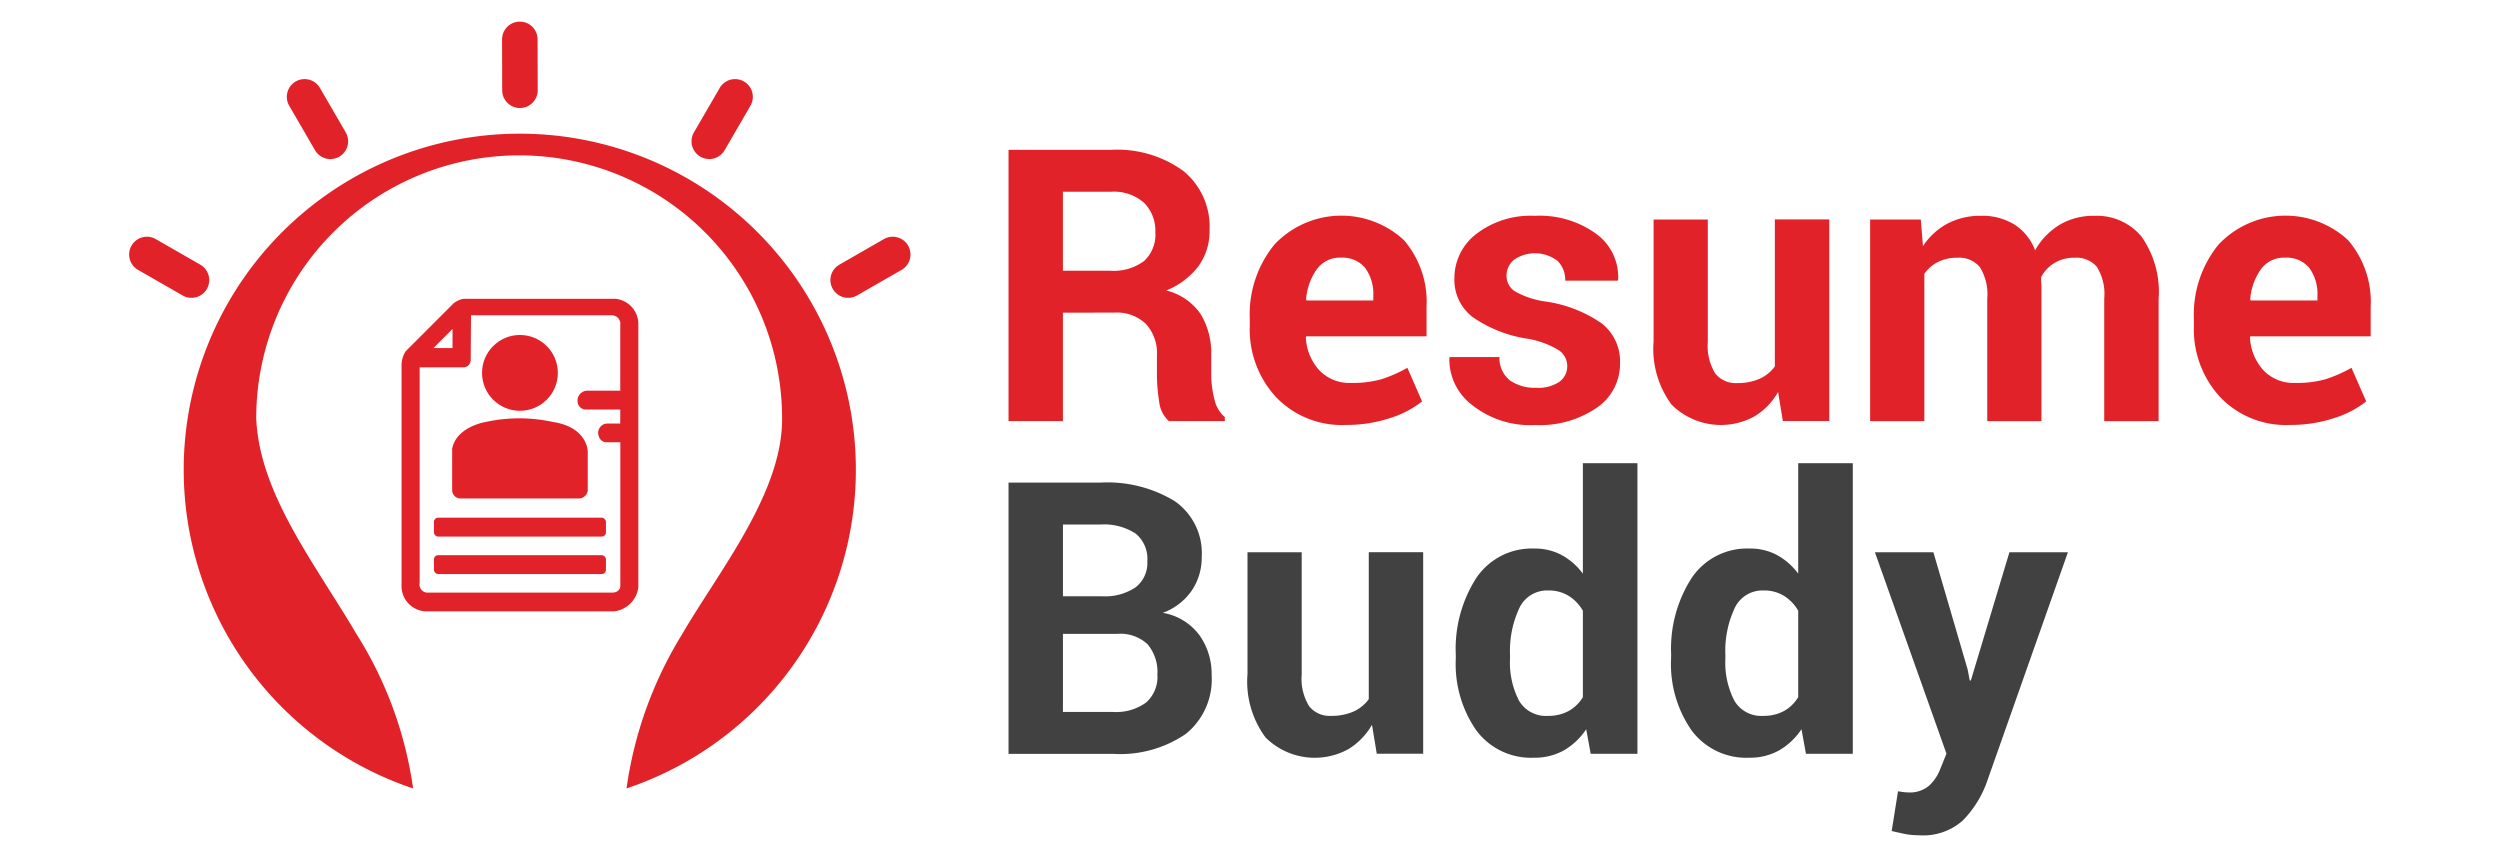
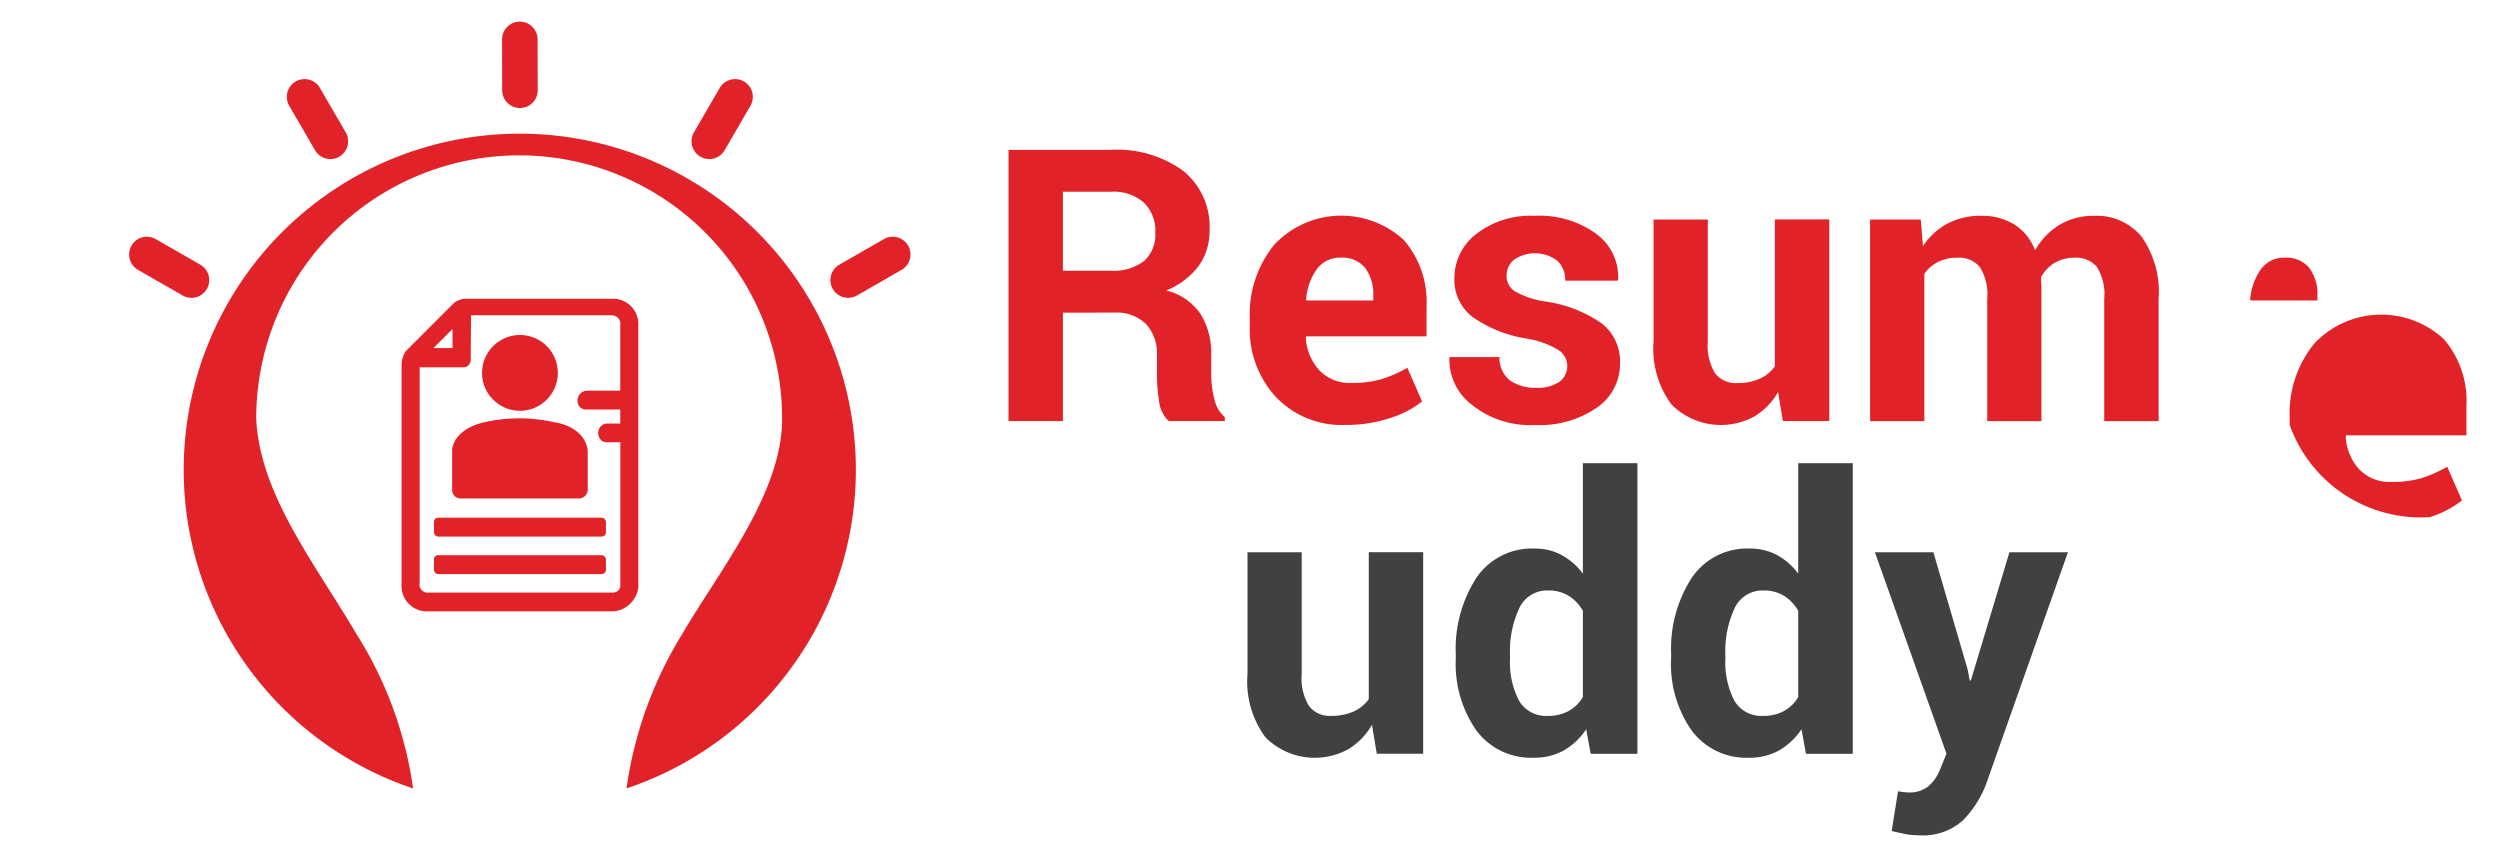
<svg xmlns="http://www.w3.org/2000/svg" width="116" height="40" viewBox="0 0 116 40">
  <g id="Group_718" data-name="Group 718" transform="translate(-5956 -2294)">
    <rect id="Rectangle_531" data-name="Rectangle 531" width="116" height="40" transform="translate(5956 2294)" fill="#fff" opacity="0" />
    <g id="Group_716" data-name="Group 716" transform="translate(59.796 589.817)">
      <g id="Group_527" data-name="Group 527">
        <g id="Group_526" data-name="Group 526">
          <path id="Path_582" data-name="Path 582" d="M5909.629,1709.1a.824.824,0,1,1,1.427-.824l1.185,2.041a.824.824,0,1,1-1.427.824Z" fill="#e12329" fill-rule="evenodd" />
          <path id="Path_583" data-name="Path 583" d="M5919.5,1706.011a.824.824,0,1,1,1.648,0l.006,2.36a.824.824,0,1,1-1.648,0Z" fill="#e12329" fill-rule="evenodd" />
          <path id="Path_584" data-name="Path 584" d="M5925.275,1740.767a18.476,18.476,0,0,1,2.568-7.138c1.683-2.9,4.679-6.568,4.65-10.037a12.2,12.2,0,1,0-24.4,0c.148,3.511,2.732,6.749,4.649,10.006a18.134,18.134,0,0,1,2.63,7.169h0a15.594,15.594,0,1,1,9.9,0Z" fill="#e12329" fill-rule="evenodd" />
          <path id="Path_585" data-name="Path 585" d="M5902.619,1716.711a.824.824,0,1,1,.824-1.427l2.047,1.175a.824.824,0,1,1-.824,1.427Z" fill="#e12329" fill-rule="evenodd" />
          <path id="Path_586" data-name="Path 586" d="M5938.028,1716.711a.824.824,0,1,0-.824-1.427l-2.046,1.175a.824.824,0,1,0,.824,1.427Z" fill="#e12329" fill-rule="evenodd" />
          <path id="Path_587" data-name="Path 587" d="M5931.019,1709.1a.824.824,0,1,0-1.427-.824l-1.185,2.041a.824.824,0,1,0,1.427.824Z" fill="#e12329" fill-rule="evenodd" />
        </g>
        <path id="Path_588" data-name="Path 588" d="M5924.741,1718.046h-7.02a1.083,1.083,0,0,0-.458.2l-2.234,2.234a1.2,1.2,0,0,0-.193.6v10.22a1.179,1.179,0,0,0,1.1,1.25h8.765a1.289,1.289,0,0,0,1.122-1.1v-12.282A1.179,1.179,0,0,0,5924.741,1718.046Zm-7.54,1.4v.886h-.886Zm7.781,4.39h-.623a.432.432,0,0,0-.4.444s.012.416.393.425h.635v6.674s0,.271-.338.3h-8.656a.381.381,0,0,1-.317-.453v-10h2a.339.339,0,0,0,.369-.332l.014-2.082h6.562a.4.4,0,0,1,.363.465v3.034h-1.539a.456.456,0,0,0-.442.485.386.386,0,0,0,.372.389h1.61Z" fill="#e12329" fill-rule="evenodd" />
        <rect id="Rectangle_397" data-name="Rectangle 397" width="7.98" height="0.876" rx="0.193" transform="translate(5916.339 1728.204)" fill="#e12329" />
        <rect id="Rectangle_398" data-name="Rectangle 398" width="7.98" height="0.876" rx="0.193" transform="translate(5916.339 1729.943)" fill="#e12329" />
        <circle id="Ellipse_20" data-name="Ellipse 20" cx="1.759" cy="1.759" r="1.759" transform="translate(5918.57 1719.726)" fill="#e12329" />
        <path id="Path_589" data-name="Path 589" d="M5917.572,1727.313h5.514a.42.42,0,0,0,.389-.466v-1.724s-.009-1.118-1.612-1.36a7.29,7.29,0,0,0-3.126,0s-1.357.212-1.553,1.243v1.937A.391.391,0,0,0,5917.572,1727.313Z" fill="#e12329" fill-rule="evenodd" />
      </g>
      <g id="Group_530" data-name="Group 530">
        <g id="Group_528" data-name="Group 528">
          <path id="Path_590" data-name="Path 590" d="M5945.523,1718.691v5.031H5943v-12.586h4.746a5.219,5.219,0,0,1,3.367.981,3.322,3.322,0,0,1,1.214,2.736,2.773,2.773,0,0,1-.51,1.677,3.549,3.549,0,0,1-1.5,1.131,2.716,2.716,0,0,1,1.6,1.1,3.483,3.483,0,0,1,.488,1.9v.924a4.6,4.6,0,0,0,.142,1.1,1.511,1.511,0,0,0,.489.851v.183h-2.6a1.429,1.429,0,0,1-.45-.926,7.751,7.751,0,0,1-.1-1.227v-.89a2,2,0,0,0-.515-1.466,1.941,1.941,0,0,0-1.448-.522Zm0-1.946h2.179a2.38,2.38,0,0,0,1.585-.449,1.658,1.658,0,0,0,.524-1.331,1.829,1.829,0,0,0-.524-1.374,2.123,2.123,0,0,0-1.542-.511h-2.222Z" fill="#e12329" />
          <path id="Path_591" data-name="Path 591" d="M5958.636,1723.9a4.214,4.214,0,0,1-3.233-1.3,4.637,4.637,0,0,1-1.21-3.293v-.346a5.121,5.121,0,0,1,1.145-3.432,4.272,4.272,0,0,1,6.012-.2,4.392,4.392,0,0,1,1.046,3.085v1.375h-5.584l-.017.051a2.424,2.424,0,0,0,.618,1.516,1.93,1.93,0,0,0,1.491.594,4.835,4.835,0,0,0,1.392-.169,6.387,6.387,0,0,0,1.21-.532l.683,1.561a4.649,4.649,0,0,1-1.5.776A6.457,6.457,0,0,1,5958.636,1723.9Zm-.225-7.762a1.315,1.315,0,0,0-1.106.536,2.792,2.792,0,0,0-.5,1.41l.026.042h3.094v-.225a2.035,2.035,0,0,0-.375-1.283A1.359,1.359,0,0,0,5958.411,1716.14Z" fill="#e12329" />
          <path id="Path_592" data-name="Path 592" d="M5968.923,1721.146a.885.885,0,0,0-.4-.718,4.088,4.088,0,0,0-1.492-.536,6.021,6.021,0,0,1-2.5-1,2.168,2.168,0,0,1-.843-1.8,2.578,2.578,0,0,1,1.016-2.053,4.126,4.126,0,0,1,2.718-.842,4.471,4.471,0,0,1,2.849.838,2.476,2.476,0,0,1,1.015,2.118l-.017.052h-2.438a1.231,1.231,0,0,0-.358-.916,1.722,1.722,0,0,0-2.015-.057.946.946,0,0,0-.349.748.85.85,0,0,0,.367.709,4.005,4.005,0,0,0,1.491.492,6.04,6.04,0,0,1,2.567,1.016,2.234,2.234,0,0,1,.839,1.846,2.457,2.457,0,0,1-1.081,2.061,4.675,4.675,0,0,1-2.852.8,4.34,4.34,0,0,1-2.953-.946,2.648,2.648,0,0,1-1.032-2.156l.017-.052h2.308a1.311,1.311,0,0,0,.493,1.089,2.031,2.031,0,0,0,1.219.337,1.755,1.755,0,0,0,1.068-.277A.893.893,0,0,0,5968.923,1721.146Z" fill="#e12329" />
          <path id="Path_593" data-name="Path 593" d="M5978.707,1722.373a3.123,3.123,0,0,1-1.1,1.132,3.241,3.241,0,0,1-3.843-.549,4.367,4.367,0,0,1-.834-2.943v-5.644h2.516v5.674a2.433,2.433,0,0,0,.345,1.469,1.214,1.214,0,0,0,1.02.446,2.515,2.515,0,0,0,1.038-.2,1.745,1.745,0,0,0,.708-.576v-6.818h2.525v9.353h-2.153Z" fill="#e12329" />
          <path id="Path_594" data-name="Path 594" d="M5985.329,1714.369l.1,1.235a3.148,3.148,0,0,1,1.128-1.041,3.258,3.258,0,0,1,1.569-.367,2.85,2.85,0,0,1,1.539.4,2.442,2.442,0,0,1,.968,1.2,3.235,3.235,0,0,1,1.124-1.175,3.053,3.053,0,0,1,1.625-.423,2.693,2.693,0,0,1,2.182.955,4.453,4.453,0,0,1,.8,2.908v5.663h-2.524v-5.684a2.373,2.373,0,0,0-.346-1.481,1.258,1.258,0,0,0-1.028-.417,1.757,1.757,0,0,0-.93.239,1.732,1.732,0,0,0-.626.662c0,.11,0,.2.008.283s.009.157.009.237v6.161h-2.515v-5.684a2.387,2.387,0,0,0-.346-1.469,1.251,1.251,0,0,0-1.037-.429,1.963,1.963,0,0,0-.9.195,1.717,1.717,0,0,0-.635.55v6.837h-2.516v-9.353Z" fill="#e12329" />
-           <path id="Path_595" data-name="Path 595" d="M6002.444,1723.9a4.212,4.212,0,0,1-3.233-1.3,4.635,4.635,0,0,1-1.21-3.293v-.346a5.118,5.118,0,0,1,1.145-3.432,4.272,4.272,0,0,1,6.012-.2,4.392,4.392,0,0,1,1.046,3.085v1.375h-5.584l-.018.051a2.434,2.434,0,0,0,.618,1.516,1.932,1.932,0,0,0,1.492.594,4.828,4.828,0,0,0,1.391-.169,6.334,6.334,0,0,0,1.21-.532l.683,1.561a4.644,4.644,0,0,1-1.5.776A6.464,6.464,0,0,1,6002.444,1723.9Zm-.225-7.762a1.317,1.317,0,0,0-1.107.536,2.8,2.8,0,0,0-.5,1.41l.026.042h3.095v-.225a2.029,2.029,0,0,0-.376-1.283A1.356,1.356,0,0,0,6002.219,1716.14Z" fill="#e12329" />
+           <path id="Path_595" data-name="Path 595" d="M6002.444,1723.9v-.346a5.118,5.118,0,0,1,1.145-3.432,4.272,4.272,0,0,1,6.012-.2,4.392,4.392,0,0,1,1.046,3.085v1.375h-5.584l-.018.051a2.434,2.434,0,0,0,.618,1.516,1.932,1.932,0,0,0,1.492.594,4.828,4.828,0,0,0,1.391-.169,6.334,6.334,0,0,0,1.21-.532l.683,1.561a4.644,4.644,0,0,1-1.5.776A6.464,6.464,0,0,1,6002.444,1723.9Zm-.225-7.762a1.317,1.317,0,0,0-1.107.536,2.8,2.8,0,0,0-.5,1.41l.026.042h3.095v-.225a2.029,2.029,0,0,0-.376-1.283A1.356,1.356,0,0,0,6002.219,1716.14Z" fill="#e12329" />
        </g>
        <g id="Group_529" data-name="Group 529">
-           <path id="Path_596" data-name="Path 596" d="M5943,1739.162v-12.586h4.253a6.007,6.007,0,0,1,3.466.865,2.938,2.938,0,0,1,1.245,2.584,2.725,2.725,0,0,1-.462,1.56,2.8,2.8,0,0,1-1.344,1.034,2.668,2.668,0,0,1,1.7,1.037,3.1,3.1,0,0,1,.566,1.841,3.255,3.255,0,0,1-1.193,2.736,5.393,5.393,0,0,1-3.379.929Zm2.524-7.313h1.816a2.526,2.526,0,0,0,1.556-.415,1.426,1.426,0,0,0,.544-1.21,1.511,1.511,0,0,0-.549-1.288,2.7,2.7,0,0,0-1.638-.415h-1.729Zm0,1.746v3.622h2.326a2.352,2.352,0,0,0,1.53-.435,1.579,1.579,0,0,0,.527-1.29,2,2,0,0,0-.45-1.409,1.841,1.841,0,0,0-1.417-.488Z" fill="#414142" />
          <path id="Path_597" data-name="Path 597" d="M5959.864,1737.814a3.156,3.156,0,0,1-1.1,1.132,3.236,3.236,0,0,1-3.842-.549,4.364,4.364,0,0,1-.834-2.943v-5.645h2.515v5.675a2.421,2.421,0,0,0,.346,1.468,1.209,1.209,0,0,0,1.02.447,2.522,2.522,0,0,0,1.037-.2,1.753,1.753,0,0,0,.709-.576v-6.819h2.524v9.353h-2.153Z" fill="#414142" />
          <path id="Path_598" data-name="Path 598" d="M5963.753,1734.563a6.072,6.072,0,0,1,.956-3.569,3.1,3.1,0,0,1,2.692-1.358,2.617,2.617,0,0,1,1.262.3,3.046,3.046,0,0,1,.986.864v-5.125h2.532v13.484h-2.169l-.208-1.141a3.1,3.1,0,0,1-1.041.985,2.771,2.771,0,0,1-1.379.338,3.162,3.162,0,0,1-2.675-1.262,5.389,5.389,0,0,1-.956-3.337Zm2.516.184a3.846,3.846,0,0,0,.415,1.943,1.442,1.442,0,0,0,1.348.709,1.954,1.954,0,0,0,.951-.222,1.765,1.765,0,0,0,.666-.648v-4.009a1.961,1.961,0,0,0-.662-.691,1.749,1.749,0,0,0-.938-.248,1.423,1.423,0,0,0-1.352.826,4.69,4.69,0,0,0-.428,2.157Z" fill="#414142" />
          <path id="Path_599" data-name="Path 599" d="M5973.746,1734.563a6.072,6.072,0,0,1,.955-3.569,3.1,3.1,0,0,1,2.693-1.358,2.619,2.619,0,0,1,1.262.3,3.059,3.059,0,0,1,.985.864v-5.125h2.533v13.484H5980l-.207-1.141a3.1,3.1,0,0,1-1.042.985,2.768,2.768,0,0,1-1.379.338,3.161,3.161,0,0,1-2.675-1.262,5.389,5.389,0,0,1-.955-3.337Zm2.515.184a3.856,3.856,0,0,0,.415,1.943,1.445,1.445,0,0,0,1.349.709,1.95,1.95,0,0,0,.95-.222,1.769,1.769,0,0,0,.666-.648v-4.009a1.963,1.963,0,0,0-.661-.691,1.754,1.754,0,0,0-.938-.248,1.423,1.423,0,0,0-1.353.826,4.7,4.7,0,0,0-.428,2.157Z" fill="#414142" />
          <path id="Path_600" data-name="Path 600" d="M5987.5,1735.238l.1.518h.052l1.789-5.947h2.714l-3.794,10.753a4.938,4.938,0,0,1-1.081,1.69,2.767,2.767,0,0,1-2.048.687,3.229,3.229,0,0,1-.593-.051c-.181-.035-.4-.084-.661-.147l.294-1.842c.075.012.156.023.242.035a1.693,1.693,0,0,0,.234.017,1.375,1.375,0,0,0,.959-.307,2.014,2.014,0,0,0,.519-.765l.294-.726-3.32-9.344h2.714Z" fill="#414142" />
        </g>
      </g>
    </g>
  </g>
</svg>